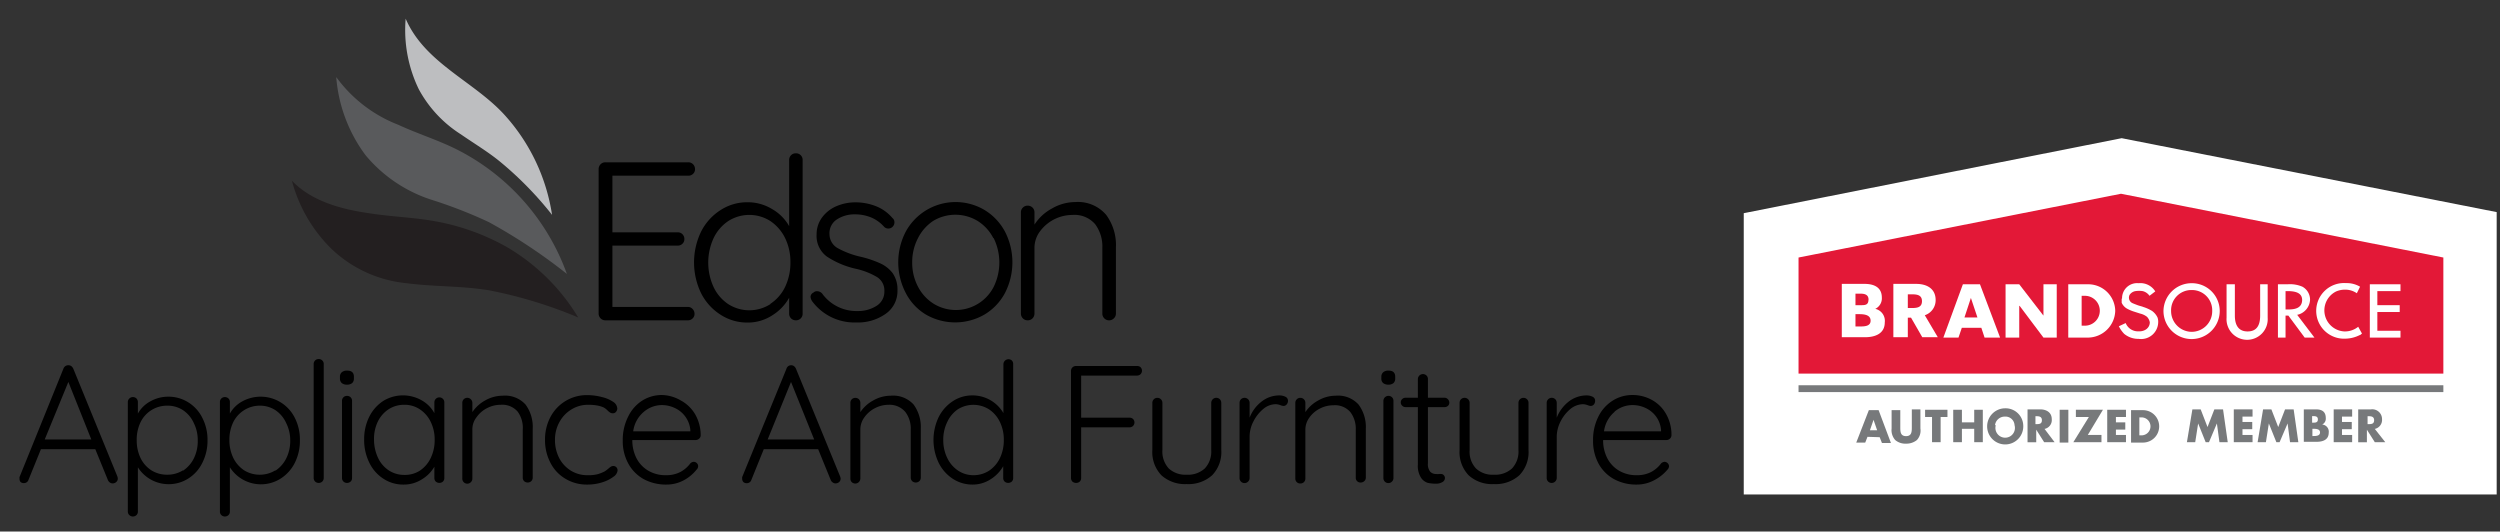
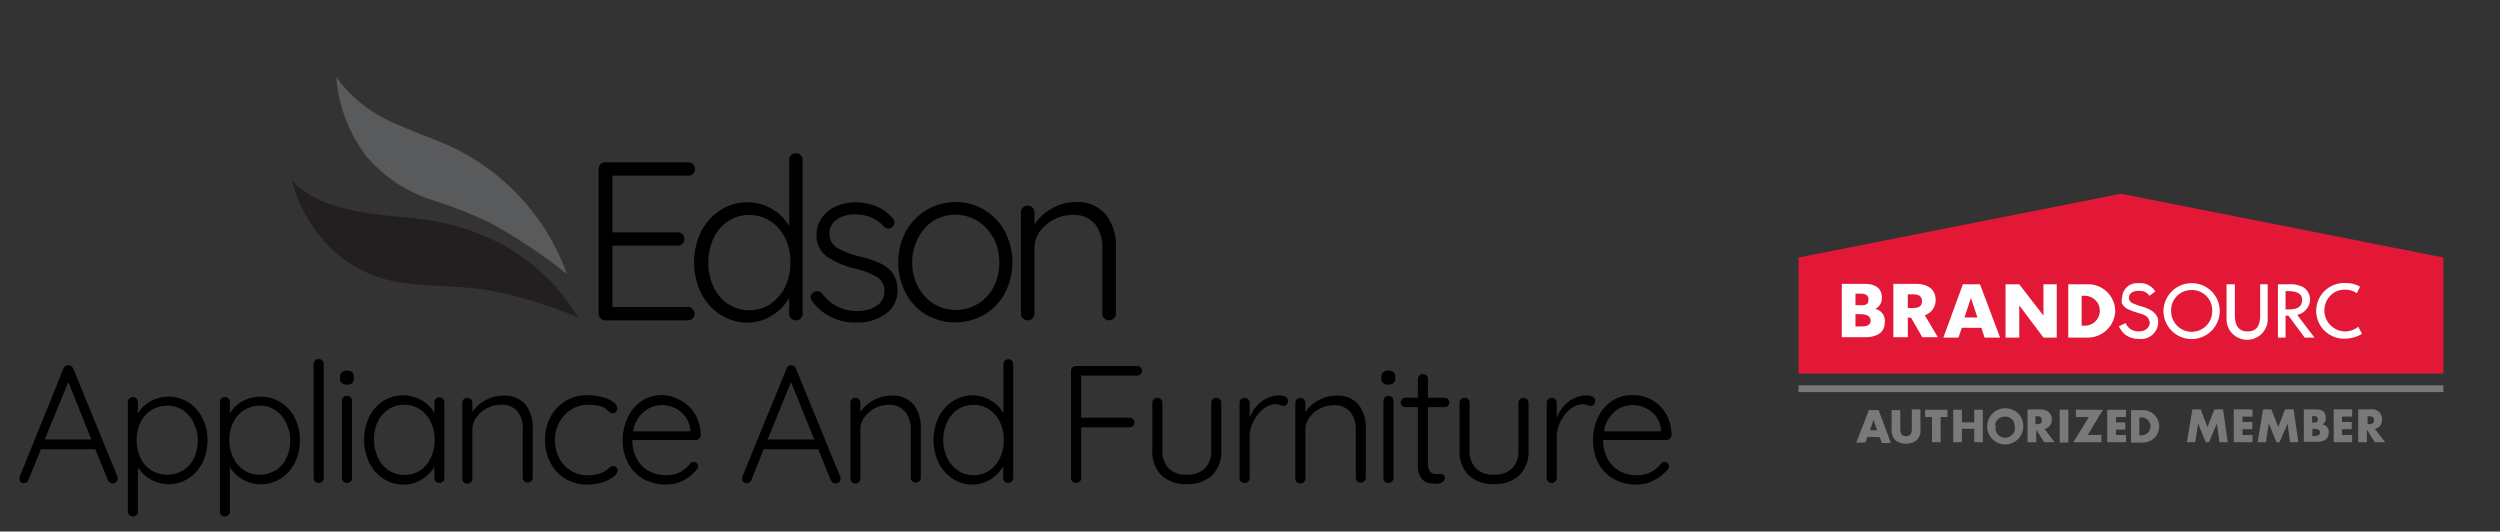
<svg xmlns="http://www.w3.org/2000/svg" viewBox="0 0 256 54.43">
  <rect x="0" y="0" width="256" height="54.43" fill="#333333" stroke="none" />
  <clipPath id="a">
    <path d="M178.56 14.15h77.1v36.48h-77.1z" />
  </clipPath>
-   <path fill="#fff" d="m217.26 14.15-38.7 7.68v28.8h77.1V21.72z" />
  <path fill="#77797b" d="M184.17 39.45h66.03v.7h-66.03z" />
  <path fill="#e31837" d="m217.19 19.84-33.02 6.53v11.89h66.03V26.37z" />
  <g clip-path="url(#a)">
    <path fill="#fff" d="M192 31.62a1.26 1.26 0 0 1 1 1.4c0 1.15-1 1.51-2 1.51h-2.4v-5.46h2.33c1 0 1.77.37 1.77 1.4a1.19 1.19 0 0 1-.66 1.15m-.7-.93c0-.55-.45-.62-.85-.62H190v1.18h.55c.41 0 .78 0 .78-.56m-.93 1.48h-.4v1.26h.44c.44 0 1.11 0 1.11-.59s-.63-.67-1.15-.67" />
  </g>
  <g clip-path="url(#a)">
    <path fill="#fff" d="M210.61 34.57h-1.36l-2.44-3.25h-.04v3.25h-1.4v-5.46h1.4l2.48 3.21v-3.21h1.36z" />
  </g>
  <g clip-path="url(#a)">
    <path fill="#fff" d="M213.79 34.57h-2v-5.46h2a2.77 2.77 0 0 1 2.81 2.73 2.82 2.82 0 0 1-2.81 2.73m-.26-4.28h-.37v3.06h.33a1.53 1.53 0 1 0 0-3.06" />
  </g>
  <g clip-path="url(#a)">
    <path fill="#fff" d="M198.43 34.53h-1.59l-1.15-2h-.33v2h-1.48v-5.46h2.33c1.15 0 2 .52 2 1.66a1.62 1.62 0 0 1-1.11 1.55zm-2.62-4.39h-.45v1.4h.45c.51 0 1-.07 1-.7s-.51-.7-1-.7" />
  </g>
  <g clip-path="url(#a)">
    <path fill="#fff" d="m201.82 30.51.67 2h-1.33zm.93-1.4H201l-2 5.46h1.55l.34-1h2l.33 1h1.59z" />
  </g>
  <g clip-path="url(#a)">
    <path fill="#fff" d="M241.48 33.46a2.17 2.17 0 0 1-1.4.48 2.16 2.16 0 0 1-.85-4.1 2.3 2.3 0 0 1 .89-.18 2.08 2.08 0 0 1 1.22.37l.33-.67a2.67 2.67 0 0 0-1.44-.37 2.85 2.85 0 1 0-.07 5.69 3.4 3.4 0 0 0 1.48-.37c.08 0 .15-.11.23-.15z" />
  </g>
  <g clip-path="url(#a)">
    <path fill="#fff" d="m235.24 32.25 1.76 2.32h-1l-1.67-2.25h-.29v2.25h-.78v-5.46h1a3.2 3.2 0 0 1 1.51.25 1.52 1.52 0 0 1 .78 1.33 1.66 1.66 0 0 1-1.37 1.56m.56-1.52c0-.63-.48-.92-1.48-.92h-.22v1.88h.26c.66 0 1.44-.11 1.44-1" />
  </g>
  <g clip-path="url(#a)">
    <path fill="#fff" d="M227.3 31.84a2.88 2.88 0 0 1-5.76 0 2.88 2.88 0 0 1 2.88-2.84 2.85 2.85 0 0 1 2.88 2.84m-2.88-2.14a2.07 2.07 0 0 0-2.1 2.14 2.13 2.13 0 0 0 2.1 2.14 2.11 2.11 0 0 0 2.11-2.14 2.07 2.07 0 0 0-2.11-2.14" />
  </g>
  <g clip-path="url(#a)">
    <path fill="#fff" d="M231.44 32.32c0 1.11-.44 1.62-1.29 1.62s-1.3-.55-1.3-1.62v-3.21H228v3.43a2.11 2.11 0 1 0 4.21 0v-3.43h-.77z" />
  </g>
  <g clip-path="url(#a)">
-     <path fill="#fff" d="M245.81 29.81v-.7h-3.14v5.46h3.14v-.7h-2.37v-1.92h2.29v-.7h-2.29v-1.44z" />
-   </g>
+     </g>
  <g clip-path="url(#a)">
    <path fill="#fff" d="M217.3 30.55A1.54 1.54 0 0 1 219 29a1.79 1.79 0 0 1 1.7.84l-.59.45a1.2 1.2 0 0 0-.7-.48 2.4 2.4 0 0 0-.74 0 .9.9 0 0 0-.59.37.62.62 0 0 0 .26.85c.15.07.37.15.55.22s.41.11.6.19a4 4 0 0 1 .88.4 1.75 1.75 0 0 1 .56.67 1.3 1.3 0 0 1 .07.49 1.75 1.75 0 0 1-2 1.7 2.27 2.27 0 0 1-1.48-.51 3.1 3.1 0 0 1-.55-.78l.7-.33a1.35 1.35 0 0 0 1.22.85h.18c.59 0 1.07-.37 1.07-.93a1.1 1.1 0 0 0-.29-.56 1.8 1.8 0 0 0-.7-.33l-.56-.18a4 4 0 0 1-.81-.34 1.3 1.3 0 0 1-.52-.59v-.4" />
  </g>
  <g clip-path="url(#a)">
    <path fill="#77797b" d="M224.5 41.92h.85l.7 1.81.7-1.81h.89l.48 3.36h-.85l-.26-1.92-.81 1.92h-.34l-.77-1.92-.3 1.92h-.85z" />
  </g>
  <g clip-path="url(#a)">
    <path fill="#77797b" d="M229.63 42.66v.55h1v.74h-1v.59h1.03v.74h-1.92v-3.36h1.92v.74z" />
  </g>
  <g clip-path="url(#a)">
    <path fill="#77797b" d="M231.74 41.92h.85l.7 1.81.7-1.81h.88l.48 3.36h-.85l-.25-1.92-.82 1.92h-.33l-.77-1.92-.3 1.92h-.85z" />
  </g>
  <g clip-path="url(#a)">
    <path fill="#77797b" d="M235.91 45.28v-3.36h1.25c.59 0 1 .22 1 .89a.66.66 0 0 1-.37.66.74.74 0 0 1 .67.85c0 .7-.59.92-1.22.92h-1.33zm.85-2h.11c.22 0 .48 0 .48-.33s-.26-.34-.52-.34h-.07zm0 1.37h.11c.26 0 .7 0 .7-.37s-.44-.37-.7-.37h-.08v.74z" />
  </g>
  <g clip-path="url(#a)">
    <path fill="#77797b" d="M239.82 42.66v.55h1v.74h-1v.59h1.04v.74h-1.89v-3.36h1.89v.74z" />
  </g>
  <g clip-path="url(#a)">
    <path fill="#77797b" d="M244.25 45.28h-1.07l-.81-1.28v1.29h-.89v-3.37h1.3a1 1 0 0 1 1.14 1 .94.94 0 0 1-.74 1zm-1.81-1.85h.08c.29 0 .59 0 .59-.4s-.33-.41-.59-.41h-.08z" />
  </g>
  <g clip-path="url(#a)">
    <path fill="#77797b" d="m191.23 44.73-.23.59h-.92l1.29-3.32h1l1.26 3.36h-.92l-.23-.59zm.62-1.74-.37 1.07h.74z" />
  </g>
  <g clip-path="url(#a)">
    <path fill="#77797b" d="M196.65 42v1.88a1.42 1.42 0 0 1-.36 1.18 1.7 1.7 0 0 1-1.11.37 1.6 1.6 0 0 1-1.11-.37 1.53 1.53 0 0 1-.37-1.18V42h.89v1.73c0 .45 0 .93.59.93s.59-.48.59-.93v-1.81h.88z" />
  </g>
  <g clip-path="url(#a)">
    <path fill="#77797b" d="M198.72 45.28h-.88V42.7h-.71v-.74h2.29v.74h-.7z" />
  </g>
  <g clip-path="url(#a)">
    <path fill="#77797b" d="M202.16 43.25v-1.29h.88v3.32h-.88v-1.37h-1.26v1.37h-.89v-3.32h.89v1.29z" />
  </g>
  <g clip-path="url(#a)">
    <path fill="#77797b" d="M207.18 43.54a1.85 1.85 0 1 1-1.85-1.73 1.81 1.81 0 0 1 1.85 1.73m-2.81 0a1 1 0 1 0 1.92 0 .93.93 0 0 0-1-.88 1 1 0 0 0-1 .88" />
  </g>
  <g clip-path="url(#a)">
    <path fill="#77797b" d="M210.39 45.28h-1.07l-.81-1.28v1.29h-.89v-3.37h1.29c.67 0 1.19.33 1.19 1a.92.92 0 0 1-.74 1zm-2-1.85h.11c.3 0 .59 0 .59-.4s-.33-.41-.59-.41h-.07v.81z" />
  </g>
  <g clip-path="url(#a)">
    <path fill="#77797b" d="M210.91 41.96h.89v3.36h-.89z" />
  </g>
  <g clip-path="url(#a)">
    <path fill="#77797b" d="M215.19 44.54v.74h-2.88l1.59-2.58h-1.33v-.74h2.77l-1.55 2.58z" />
  </g>
  <g clip-path="url(#a)">
    <path fill="#77797b" d="M216.67 42.7v.55h.96v.74h-.96v.55h1.03v.74h-1.92v-3.32h1.92v.74z" />
  </g>
  <g clip-path="url(#a)">
    <path fill="#77797b" d="M218.22 42h1.22a1.66 1.66 0 1 1 0 3.32h-1.22zm.89 2.58h.18a.92.92 0 1 0 0-1.84h-.22v1.84z" />
  </g>
  <path fill="#595a5c" d="M34.43 7.89a15.4 15.4 0 0 0 3 8 14.64 14.64 0 0 0 6.8 4.58 48 48 0 0 1 5.82 2.27 56.5 56.5 0 0 1 8 5.31 23 23 0 0 0-11.26-12.74c-2-1-4-1.6-6-2.53a14.2 14.2 0 0 1-6.36-4.89" />
  <path fill="#231f20" d="M29.89 18.5a15.23 15.23 0 0 0 4.07 7 12.92 12.92 0 0 0 7.68 3.5c2.78.37 5.62.26 8.45.73a46 46 0 0 1 9.12 2.78 20.8 20.8 0 0 0-7.32-7.22 23.3 23.3 0 0 0-7.26-2.62c-2.27-.42-4.54-.47-6.8-.83-2.83-.4-5.93-1.22-7.94-3.34" />
-   <path fill="#bdbec0" d="M41.54 1.91a13.9 13.9 0 0 0 1.34 7.22 12.5 12.5 0 0 0 4.32 4.63c1.34.93 2.74 1.76 4 2.79A35.6 35.6 0 0 1 56.53 22a19.6 19.6 0 0 0-4.89-10.26c-3.15-3.44-8.15-5.29-10.1-9.83" />
  <path d="M70.92 31.64a.7.7 0 0 1 .2.49.63.63 0 0 1-.2.48.66.66 0 0 1-.5.19H62a.67.67 0 0 1-.5-.2.7.7 0 0 1-.2-.5V17.32a.7.7 0 0 1 .2-.5.67.67 0 0 1 .5-.2h8.47a.67.67 0 0 1 .5.2.7.7 0 0 1 .2.5.63.63 0 0 1-.2.48.66.66 0 0 1-.5.19h-7.76v5.8h6.68a.66.66 0 0 1 .49.19.7.7 0 0 1 .2.5.63.63 0 0 1-.2.48.66.66 0 0 1-.49.19h-6.68v6.28h7.71a.64.64 0 0 1 .5.21" />
  <path d="M82 15.9a.66.66 0 0 1 .19.49V32.1a.68.68 0 0 1-.19.5.7.7 0 0 1-.5.2.7.7 0 0 1-.5-.2.68.68 0 0 1-.19-.5v-1.61a5 5 0 0 1-1.73 1.8 4.57 4.57 0 0 1-2.53.74 5 5 0 0 1-2.76-.8 5.6 5.6 0 0 1-2-2.21 7.25 7.25 0 0 1 0-6.3 5.6 5.6 0 0 1 2-2.21 5 5 0 0 1 2.74-.8 4.8 4.8 0 0 1 2.52.69 4.65 4.65 0 0 1 1.76 1.76v-6.77a.66.66 0 0 1 .19-.49.65.65 0 0 1 .5-.2.66.66 0 0 1 .5.2m-3.11 15.21a4.3 4.3 0 0 0 1.51-1.74 5.74 5.74 0 0 0 .54-2.51 5.56 5.56 0 0 0-.54-2.47 4.45 4.45 0 0 0-1.51-1.75 4 4 0 0 0-4.32 0 4.35 4.35 0 0 0-1.5 1.75 6 6 0 0 0 0 5 4.3 4.3 0 0 0 1.5 1.75 4 4 0 0 0 4.32 0zm4.11-.69a.49.49 0 0 1 .3-.46.48.48 0 0 1 .37-.14.7.7 0 0 1 .51.23 4.33 4.33 0 0 0 3.63 1.8 3.5 3.5 0 0 0 1.93-.52 1.7 1.7 0 0 0 .82-1.51 1.61 1.61 0 0 0-.77-1.46 7.4 7.4 0 0 0-2.12-.83 8.9 8.9 0 0 1-3-1.26A2.62 2.62 0 0 1 83.62 24a2.87 2.87 0 0 1 .53-1.69 3.55 3.55 0 0 1 1.44-1.17 4.9 4.9 0 0 1 2.07-.42 5.7 5.7 0 0 1 2 .38 4.25 4.25 0 0 1 1.72 1.22.55.55 0 0 1 .21.46.63.63 0 0 1-.23.48.6.6 0 0 1-.42.14.57.57 0 0 1-.41-.18 3.66 3.66 0 0 0-1.32-.95 4.3 4.3 0 0 0-1.64-.32 3.3 3.3 0 0 0-1.86.51 1.68 1.68 0 0 0-.77 1.54 1.65 1.65 0 0 0 .84 1.41 9 9 0 0 0 2.34.88 10.7 10.7 0 0 1 2 .67 3.35 3.35 0 0 1 1.28 1 2.93 2.93 0 0 1 .5 1.78 2.82 2.82 0 0 1-1.2 2.39 4.9 4.9 0 0 1-3 .89 5.4 5.4 0 0 1-4.48-2.1 1 1 0 0 1-.22-.5" />
  <path d="M102.91 30a5.66 5.66 0 0 1-2.1 2.21 6 6 0 0 1-6 0A5.5 5.5 0 0 1 92.75 30a6.79 6.79 0 0 1 0-6.28 5.81 5.81 0 0 1 8.06-2.22 5.75 5.75 0 0 1 2.1 2.22 6.87 6.87 0 0 1 0 6.28m-1.2-5.63a4.46 4.46 0 0 0-1.61-1.75 4.4 4.4 0 0 0-4.54 0A4.6 4.6 0 0 0 94 24.39a5.26 5.26 0 0 0-.59 2.49 5.2 5.2 0 0 0 .59 2.47 4.5 4.5 0 0 0 1.6 1.75 4.35 4.35 0 0 0 6.15-1.72 5.66 5.66 0 0 0 0-5zM113.27 22a5.2 5.2 0 0 1 1 3.34v6.76a.66.66 0 0 1-.21.5.69.69 0 0 1-1.18-.5v-6.72a3.8 3.8 0 0 0-.75-2.44 2.8 2.8 0 0 0-2.32-.93 4.15 4.15 0 0 0-3.33 1.7 2.8 2.8 0 0 0-.55 1.67v6.72a.7.7 0 0 1-.2.5.66.66 0 0 1-.49.2.67.67 0 0 1-.5-.2.7.7 0 0 1-.2-.5V21.75a.66.66 0 0 1 .2-.49.67.67 0 0 1 .5-.2.68.68 0 0 1 .69.69V23a4.86 4.86 0 0 1 1.79-1.65 4.8 4.8 0 0 1 2.39-.66 3.79 3.79 0 0 1 3.16 1.31M12.06 49a.44.44 0 0 1-.16.36.52.52 0 0 1-.36.14.47.47 0 0 1-.3-.1.57.57 0 0 1-.19-.24L9.76 46H4.19l-1.27 3.13a.48.48 0 0 1-.46.34.5.5 0 0 1-.36-.12A.5.5 0 0 1 2 49a.5.5 0 0 1 0-.15l4.5-11.11a.52.52 0 0 1 .5-.34.53.53 0 0 1 .3.09.8.8 0 0 1 .2.25l4.5 11a.7.7 0 0 1 .06.26m-7.48-4h4.77L7 39.11zm14.7-3.8a3.9 3.9 0 0 1 1.44 1.59 4.9 4.9 0 0 1 .53 2.29 5 5 0 0 1-.53 2.31A3.9 3.9 0 0 1 19.28 49a3.7 3.7 0 0 1-2 .58 3.71 3.71 0 0 1-3.16-1.73v4.53a.5.5 0 0 1-.14.36.53.53 0 0 1-.74 0 .48.48 0 0 1-.15-.36V41.19a.52.52 0 0 1 .15-.38.53.53 0 0 1 .74 0 .56.56 0 0 1 .14.38v1.16a3.2 3.2 0 0 1 1.29-1.26 3.74 3.74 0 0 1 1.85-.47 3.8 3.8 0 0 1 2.02.58m-.54 7a3.24 3.24 0 0 0 1.11-1.26 4 4 0 0 0 .4-1.82 3.9 3.9 0 0 0-.4-1.79A3.14 3.14 0 0 0 18.74 42a2.9 2.9 0 0 0-1.61-.46 3 3 0 0 0-1.63.46 3 3 0 0 0-1.11 1.24 4.1 4.1 0 0 0-.39 1.84 4.15 4.15 0 0 0 .39 1.82 3.1 3.1 0 0 0 1.11 1.26 3 3 0 0 0 1.63.45 3 3 0 0 0 1.61-.45zm10-7a3.9 3.9 0 0 1 1.45 1.59 4.9 4.9 0 0 1 .52 2.29 5 5 0 0 1-.52 2.31A4.06 4.06 0 0 1 28.75 49a3.77 3.77 0 0 1-5.21-1.15v4.53a.47.47 0 0 1-.14.36.53.53 0 0 1-.74 0 .47.47 0 0 1-.14-.36V41.19a.5.5 0 0 1 .14-.38.53.53 0 0 1 .74 0 .5.5 0 0 1 .14.38v1.16a3.2 3.2 0 0 1 1.29-1.26 3.91 3.91 0 0 1 3.91.11m-.54 7a3.24 3.24 0 0 0 1.11-1.26 4 4 0 0 0 .41-1.82 3.9 3.9 0 0 0-.41-1.79A3.14 3.14 0 0 0 28.2 42a2.9 2.9 0 0 0-1.6-.46A3 3 0 0 0 25 42a3.06 3.06 0 0 0-1.12 1.24 4.1 4.1 0 0 0-.39 1.81 4.15 4.15 0 0 0 .39 1.82A3.2 3.2 0 0 0 25 48.16a3 3 0 0 0 1.63.45 3 3 0 0 0 1.57-.45zm4.8 1.11a.5.5 0 0 1-.37.14.5.5 0 0 1-.36-.14.5.5 0 0 1-.15-.37V37.28a.5.5 0 0 1 .15-.37.47.47 0 0 1 .36-.14.48.48 0 0 1 .37.14.5.5 0 0 1 .15.37v11.66a.5.5 0 0 1-.15.37m2-10.08a.62.62 0 0 1-.19-.48v-.17a.59.59 0 0 1 .2-.47.8.8 0 0 1 .54-.16q.69 0 .69.63v.17a.62.62 0 0 1-.18.48.82.82 0 0 1-.53.16.84.84 0 0 1-.53-.16m.9 10.08a.5.5 0 0 1-.37.14.5.5 0 0 1-.36-.14.5.5 0 0 1-.15-.37v-7.89a.5.5 0 0 1 .15-.37.5.5 0 0 1 .36-.14.5.5 0 0 1 .37.14.5.5 0 0 1 .15.37v7.89a.5.5 0 0 1-.14.37zm9.46-8.46a.5.5 0 0 1 .14.37v7.72a.5.5 0 0 1-.14.37.56.56 0 0 1-.74 0 .5.5 0 0 1-.14-.37v-1.15a3.64 3.64 0 0 1-1.29 1.3 3.4 3.4 0 0 1-1.87.53 3.66 3.66 0 0 1-2.06-.6 4 4 0 0 1-1.44-1.64 5.2 5.2 0 0 1-.53-2.38 5.1 5.1 0 0 1 .53-2.34 4.15 4.15 0 0 1 1.45-1.62 3.87 3.87 0 0 1 3.92-.04 3.3 3.3 0 0 1 1.29 1.31v-1.09a.5.5 0 0 1 .14-.37.51.51 0 0 1 .74 0M43 48.19a3.2 3.2 0 0 0 1.11-1.3 4.2 4.2 0 0 0 .4-1.86 4.1 4.1 0 0 0-.4-1.82A3.2 3.2 0 0 0 43 41.92a2.8 2.8 0 0 0-1.61-.47 2.9 2.9 0 0 0-1.6.46 3.16 3.16 0 0 0-1.11 1.28A4.05 4.05 0 0 0 38.3 45a4.4 4.4 0 0 0 .4 1.86 3.1 3.1 0 0 0 1.1 1.3 2.85 2.85 0 0 0 1.62.47 2.8 2.8 0 0 0 1.58-.44m10.81-6.77a3.84 3.84 0 0 1 .74 2.48v5a.5.5 0 0 1-.15.37.52.52 0 0 1-.36.14.53.53 0 0 1-.37-.14.5.5 0 0 1-.14-.37V44a2.8 2.8 0 0 0-.53-1.86 2.08 2.08 0 0 0-1.72-.69 3 3 0 0 0-1.4.34 2.9 2.9 0 0 0-1.07.92 2 2 0 0 0-.44 1.29v5a.5.5 0 0 1-.15.37.51.51 0 0 1-.88-.37v-7.74a.53.53 0 0 1 .14-.37.52.52 0 0 1 .89.37v.94a3.74 3.74 0 0 1 1.32-1.2 3.63 3.63 0 0 1 1.78-.48 2.83 2.83 0 0 1 2.34.9m7.87-.75a3.4 3.4 0 0 1 1.11.48.86.86 0 0 1 .42.67.53.53 0 0 1-.13.35.39.39 0 0 1-.31.15.5.5 0 0 1-.29-.07 1.7 1.7 0 0 1-.25-.2 1.7 1.7 0 0 0-.42-.33 2.8 2.8 0 0 0-.68-.2 5 5 0 0 0-.9-.07 3.2 3.2 0 0 0-1.72.48 3.4 3.4 0 0 0-1.23 1.3 3.7 3.7 0 0 0-.45 1.82 4 4 0 0 0 .43 1.85 3.3 3.3 0 0 0 1.19 1.29 3.2 3.2 0 0 0 1.74.47 3.8 3.8 0 0 0 1-.1 4 4 0 0 0 .73-.29 4 4 0 0 0 .41-.31 1.5 1.5 0 0 1 .24-.18.43.43 0 0 1 .22-.06.42.42 0 0 1 .33.13.46.46 0 0 1 .12.33.89.89 0 0 1-.41.63 3.7 3.7 0 0 1-1.13.57 5 5 0 0 1-1.6.24 4.2 4.2 0 0 1-2.24-.62 4 4 0 0 1-1.51-1.64 5 5 0 0 1-.54-2.34 4.9 4.9 0 0 1 .54-2.29 4.2 4.2 0 0 1 3.83-2.27 6 6 0 0 1 1.5.21m9.91 4.25a.52.52 0 0 1-.35.14h-6.49a4 4 0 0 0 .42 1.85 3.15 3.15 0 0 0 1.2 1.28 3.46 3.46 0 0 0 1.85.47 3.1 3.1 0 0 0 1.47-.34 3.1 3.1 0 0 0 1-.87.53.53 0 0 1 .36-.16.46.46 0 0 1 .31.14.42.42 0 0 1 .13.31.5.5 0 0 1-.17.36A4.2 4.2 0 0 1 70 49.19a3.7 3.7 0 0 1-1.76.43 4.8 4.8 0 0 1-2.33-.56 4 4 0 0 1-1.57-1.59 4.74 4.74 0 0 1-.57-2.36 5.25 5.25 0 0 1 .56-2.46A4 4 0 0 1 65.8 41a3.76 3.76 0 0 1 2-.55 4 4 0 0 1 1.9.55 3.8 3.8 0 0 1 1.47 1.4 4.3 4.3 0 0 1 .58 2.2.46.46 0 0 1-.16.32m-5.66-2.75a3.13 3.13 0 0 0-1.09 2h5.85V44a2.75 2.75 0 0 0-1.59-2.22 3.1 3.1 0 0 0-1.33-.3 2.85 2.85 0 0 0-1.84.69M86.08 49a.46.46 0 0 1-.15.36.56.56 0 0 1-.36.14.44.44 0 0 1-.3-.1.52.52 0 0 1-.2-.24L83.78 46h-5.57l-1.27 3.14a.48.48 0 0 1-.46.34.5.5 0 0 1-.36-.12A.5.5 0 0 1 76 49a.5.5 0 0 1 0-.15l4.53-11.08a.5.5 0 0 1 .47-.37.5.5 0 0 1 .3.09.7.7 0 0 1 .2.25l4.51 11a1 1 0 0 1 .07.26m-7.47-4h4.76L81 39.11zm14.94-3.58a3.9 3.9 0 0 1 .74 2.48v5a.5.5 0 0 1-.15.37.54.54 0 0 1-.36.14.53.53 0 0 1-.37-.14.5.5 0 0 1-.15-.37V44a2.8 2.8 0 0 0-.55-1.81 2.11 2.11 0 0 0-1.71-.74 3 3 0 0 0-1.39.34 3 3 0 0 0-1.08.92A2.1 2.1 0 0 0 88.1 44v5a.52.52 0 0 1-.88.37.5.5 0 0 1-.14-.37v-7.74a.5.5 0 0 1 .14-.37.53.53 0 0 1 .74 0 .53.53 0 0 1 .14.37v.94a3.7 3.7 0 0 1 1.33-1.2 3.63 3.63 0 0 1 1.78-.48 2.83 2.83 0 0 1 2.34.9m10.06-4.51a.5.5 0 0 1 .14.37v11.66a.5.5 0 0 1-.14.37.56.56 0 0 1-.74 0 .5.5 0 0 1-.14-.37v-1.2a3.8 3.8 0 0 1-1.28 1.33 3.36 3.36 0 0 1-1.88.55 3.66 3.66 0 0 1-2-.59 4.14 4.14 0 0 1-1.45-1.64 5.43 5.43 0 0 1 0-4.68 4.2 4.2 0 0 1 1.45-1.63 3.6 3.6 0 0 1 2-.59 3.66 3.66 0 0 1 3.18 1.81v-5a.52.52 0 0 1 .88-.37zm-2.33 11.29a3.2 3.2 0 0 0 1.11-1.29 4.2 4.2 0 0 0 .4-1.86 4.1 4.1 0 0 0-.4-1.84 3.2 3.2 0 0 0-1.11-1.29 3 3 0 0 0-3.21 0A3.2 3.2 0 0 0 97 43.21a4.1 4.1 0 0 0-.41 1.84A4.15 4.15 0 0 0 97 46.9a3.2 3.2 0 0 0 1.11 1.29 2.8 2.8 0 0 0 1.6.47 2.9 2.9 0 0 0 1.57-.46m15.51-10.6a.51.51 0 0 1 0 .72.53.53 0 0 1-.37.14h-5.71v4.31h4.94a.52.52 0 0 1 .37.13.51.51 0 0 1 0 .72.53.53 0 0 1-.37.14h-4.94v5.18a.5.5 0 0 1-.14.37.53.53 0 0 1-.37.14.56.56 0 0 1-.39-.14.53.53 0 0 1-.14-.37V38a.5.5 0 0 1 .14-.37.5.5 0 0 1 .37-.15h6.24a.5.5 0 0 1 .37.12m8.13 3.29a.53.53 0 0 1 .14.37v4.83a3.4 3.4 0 0 1-.94 2.58 3.63 3.63 0 0 1-2.61.9 3.6 3.6 0 0 1-2.58-.9 3.43 3.43 0 0 1-.93-2.58v-4.83a.5.5 0 0 1 .15-.37.48.48 0 0 1 .36-.15.48.48 0 0 1 .37.15.5.5 0 0 1 .15.37v4.83a2.55 2.55 0 0 0 .65 1.88 2.5 2.5 0 0 0 1.83.64 2.55 2.55 0 0 0 1.86-.64 2.52 2.52 0 0 0 .66-1.88v-4.83a.52.52 0 0 1 .89-.37m6.69-.27a.45.45 0 0 1 .28.41.56.56 0 0 1-.14.39.43.43 0 0 1-.33.15 1.3 1.3 0 0 1-.33-.09 1.4 1.4 0 0 0-.47-.09 2 2 0 0 0-1.26.49 3.9 3.9 0 0 0-1 1.26 3.35 3.35 0 0 0-.4 1.56v4.24a.5.5 0 0 1-.15.37.51.51 0 0 1-.88-.37v-7.68a.53.53 0 0 1 .14-.37.52.52 0 0 1 .89.37v1.51a3.8 3.8 0 0 1 1.19-1.62 2.94 2.94 0 0 1 1.87-.66 1.4 1.4 0 0 1 .59.13m7.5.8a3.84 3.84 0 0 1 .75 2.48v5a.47.47 0 0 1-.16.37.52.52 0 0 1-.36.14.48.48 0 0 1-.51-.51V44a2.8 2.8 0 0 0-.56-1.81 2.07 2.07 0 0 0-1.72-.69 3 3 0 0 0-1.4.34 2.9 2.9 0 0 0-1.07.92 2.1 2.1 0 0 0-.41 1.24v5a.5.5 0 0 1-.15.37.5.5 0 0 1-.37.14.5.5 0 0 1-.36-.14.5.5 0 0 1-.15-.37v-7.74a.5.5 0 0 1 .15-.37.48.48 0 0 1 .36-.15.48.48 0 0 1 .37.15.5.5 0 0 1 .15.37v.94A3.7 3.7 0 0 1 135 41a3.6 3.6 0 0 1 1.77-.48 2.83 2.83 0 0 1 2.34.9m2.53-2.19a.59.59 0 0 1-.19-.48v-.17a.59.59 0 0 1 .2-.47.8.8 0 0 1 .54-.16c.45 0 .68.21.68.63v.17a.62.62 0 0 1-.18.48.8.8 0 0 1-.52.16.84.84 0 0 1-.53-.16m.9 10.08a.51.51 0 0 1-.88-.37v-7.89a.52.52 0 0 1 .88-.37.5.5 0 0 1 .15.37v7.89a.5.5 0 0 1-.15.37m3.68-7.62v5.74a1.22 1.22 0 0 0 .24.88.85.85 0 0 0 .63.23 1 1 0 0 0 .26 0 1 1 0 0 1 .24 0 .32.32 0 0 1 .26.13.4.4 0 0 1 .11.3.47.47 0 0 1-.27.4 1.23 1.23 0 0 1-.65.16 4 4 0 0 1-.82-.08 1.3 1.3 0 0 1-.7-.52 2.24 2.24 0 0 1-.33-1.37v-5.87h-1.25a.48.48 0 0 1-.35-.14.45.45 0 0 1-.15-.34.45.45 0 0 1 .15-.35.48.48 0 0 1 .35-.13h1.25v-1.91a.52.52 0 0 1 .88-.37.5.5 0 0 1 .15.37v1.91h1.71a.43.43 0 0 1 .33.15.48.48 0 0 1 .15.34.42.42 0 0 1-.14.34.5.5 0 0 1-.34.13zm10.15-.8a.5.5 0 0 1 .15.37v4.83a3.4 3.4 0 0 1-.94 2.58 3.63 3.63 0 0 1-2.61.9 3.55 3.55 0 0 1-2.58-.9 3.43 3.43 0 0 1-.93-2.58v-4.83a.53.53 0 0 1 .14-.37.52.52 0 0 1 .89.37v4.83a2.5 2.5 0 0 0 .65 1.88 2.47 2.47 0 0 0 1.83.64 2.55 2.55 0 0 0 1.86-.64 2.52 2.52 0 0 0 .66-1.88v-4.83a.5.5 0 0 1 .15-.37.48.48 0 0 1 .37-.15.48.48 0 0 1 .36.15m6.7-.27a.44.44 0 0 1 .27.41.56.56 0 0 1-.13.39.44.44 0 0 1-.33.15 1.2 1.2 0 0 1-.33-.09 1.5 1.5 0 0 0-.48-.09 2.1 2.1 0 0 0-1.26.49 4 4 0 0 0-1 1.26 3.5 3.5 0 0 0-.4 1.56v4.24a.52.52 0 0 1-.88.37.5.5 0 0 1-.15-.37v-7.68a.52.52 0 0 1 .89-.37.53.53 0 0 1 .14.37v1.51a3.9 3.9 0 0 1 1.19-1.62 3 3 0 0 1 1.88-.66 1.4 1.4 0 0 1 .59.13m7.93 4.3a.52.52 0 0 1-.36.14h-6.48a4 4 0 0 0 .42 1.85 3.15 3.15 0 0 0 1.2 1.28 3.45 3.45 0 0 0 1.84.47 3.1 3.1 0 0 0 1.48-.34 3.1 3.1 0 0 0 1-.87.57.57 0 0 1 .36-.16.48.48 0 0 1 .45.45.55.55 0 0 1-.17.36 4.4 4.4 0 0 1-1.38 1.09 3.75 3.75 0 0 1-1.76.43 4.75 4.75 0 0 1-2.33-.56 4 4 0 0 1-1.58-1.59 4.84 4.84 0 0 1-.56-2.36 5.25 5.25 0 0 1 .55-2.46 4 4 0 0 1 1.5-1.65 3.74 3.74 0 0 1 2-.55 4.06 4.06 0 0 1 1.93.48 3.7 3.7 0 0 1 1.46 1.4 4.3 4.3 0 0 1 .59 2.2.5.5 0 0 1-.16.39m-5.66-2.75a3.13 3.13 0 0 0-1.09 2h5.84V44a2.74 2.74 0 0 0-.51-1.35 2.8 2.8 0 0 0-1.07-.87 3.1 3.1 0 0 0-1.33-.3 2.85 2.85 0 0 0-1.87.69z" />
</svg>